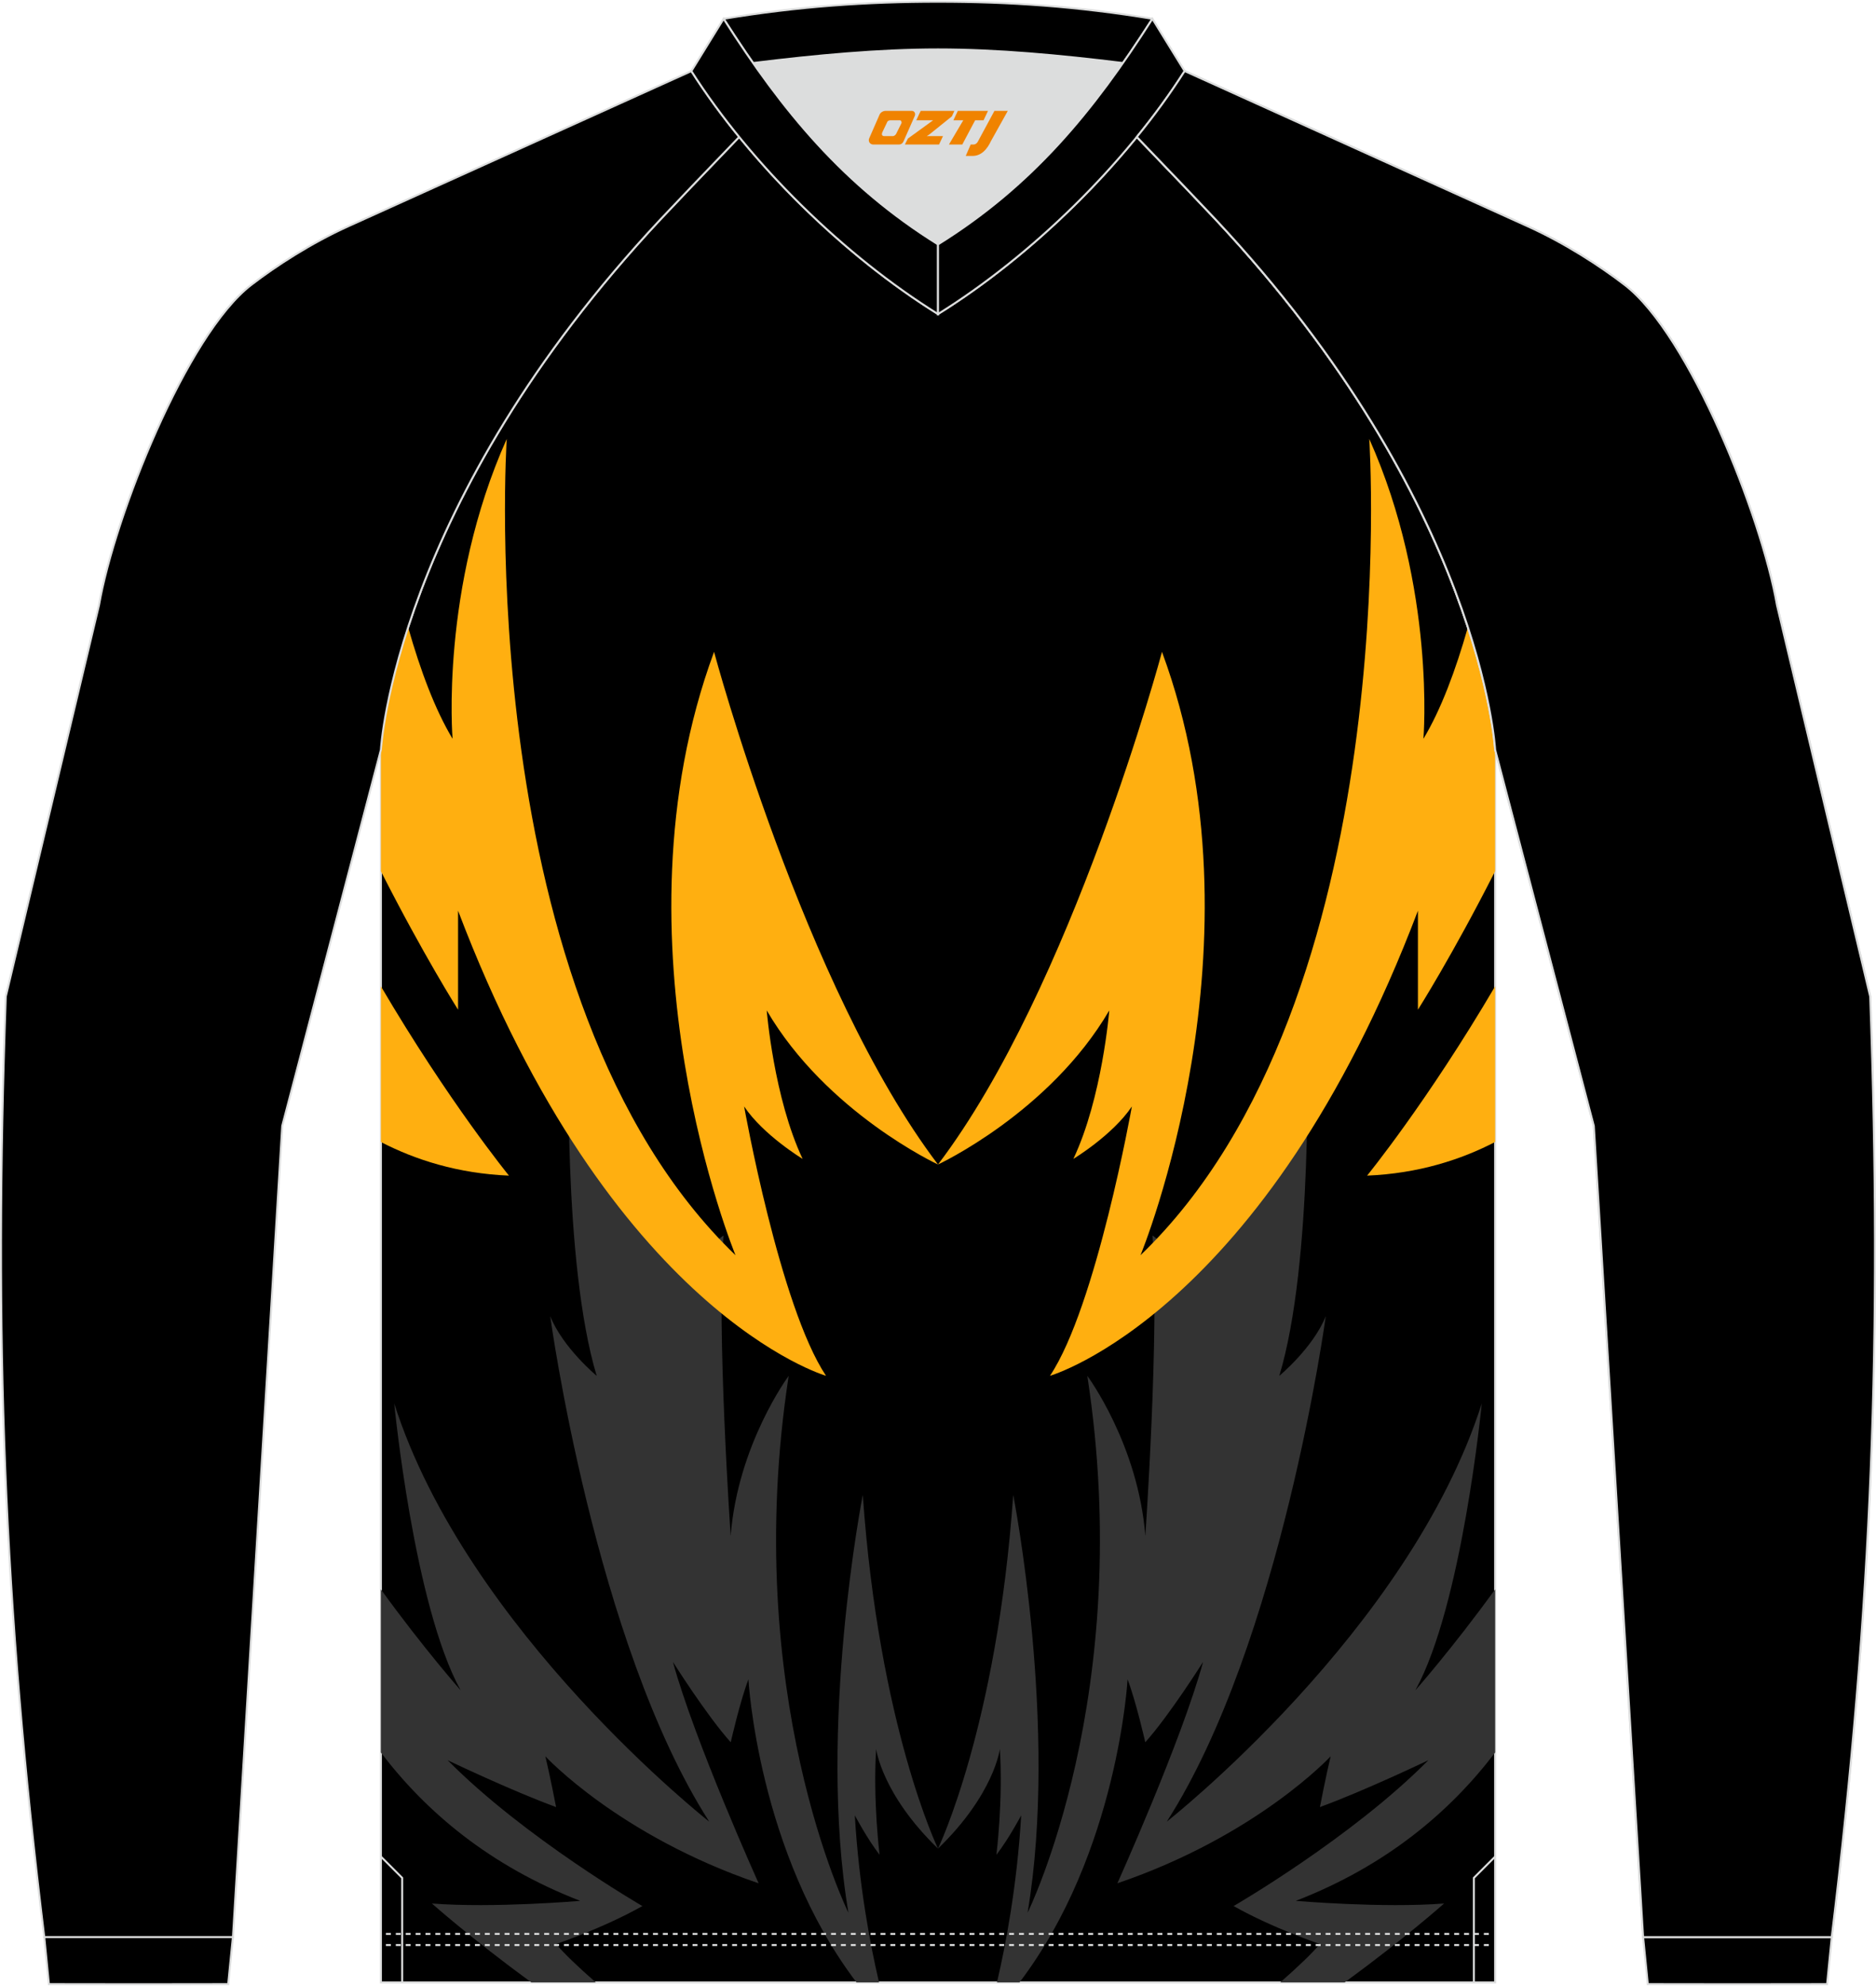
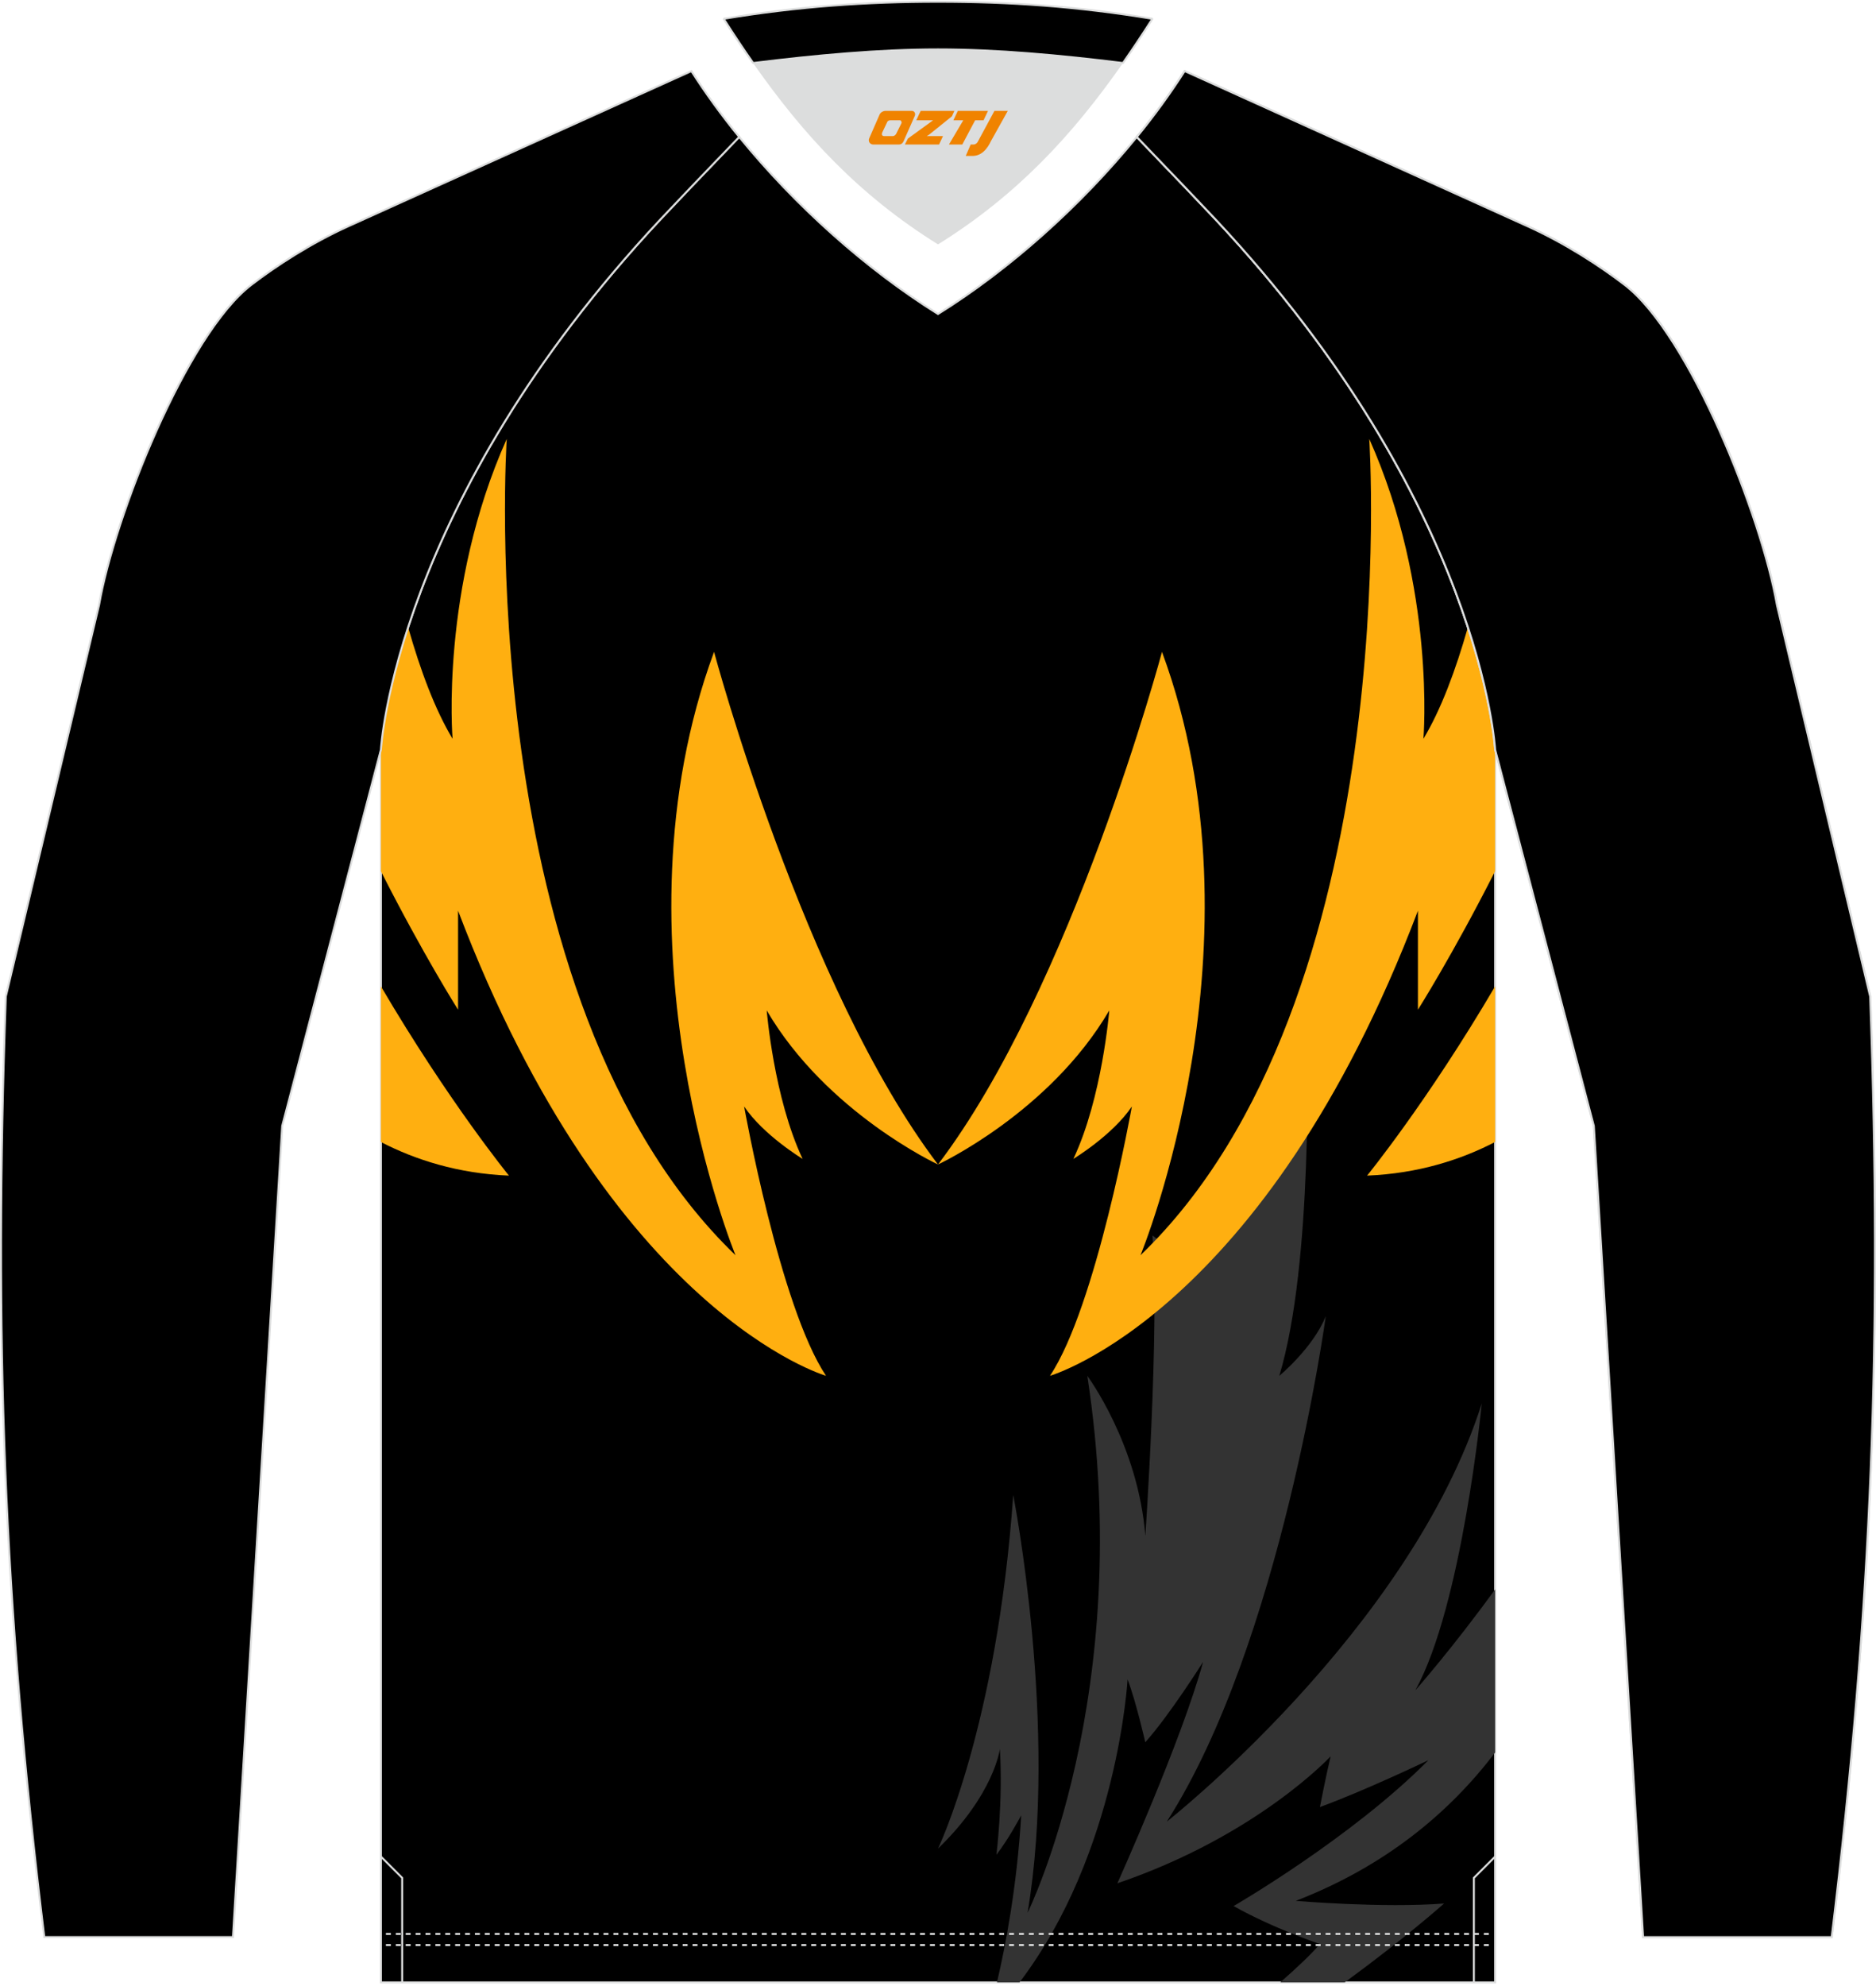
<svg xmlns="http://www.w3.org/2000/svg" version="1.1" id="图层_1" x="0px" y="0px" width="379.5px" height="401.5px" viewBox="0 0 379.32 401.02" enable-background="new 0 0 379.32 401.02" xml:space="preserve">
  <g>
    <path fill-rule="evenodd" clip-rule="evenodd" stroke="#DCDDDD" stroke-width="0.4" stroke-miterlimit="22.926" d="   M302.31,400.45v-249.1c0,0-2.63-49.69-56.66-107.31c-2.14-2.29-8.78-9.25-15.79-16.52c-11.34,13.92-25.73,26.78-40.2,35.79   c-14.47-9.01-28.86-21.86-40.2-35.79c-7.01,7.27-13.64,14.23-15.79,16.52c-54.02,57.63-56.65,107.31-56.65,107.31v249.1h112.64   H302.31z" />
    <g>
      <path fill-rule="evenodd" clip-rule="evenodd" fill="#333333" d="M189.66,373.41c0,0,11.91-24.59,15.21-71.46    c0,0,9.23,46.92,2.9,84.43c0,0,21.95-44.3,12.08-108.5c0,0,10.29,13.84,11.73,32.34c0,0,2.89-41.71,1.45-60.71    c0,0,3.84,2.66,7.04,7.93c0,0,21.52-26.01,24.17-46.92c0,0,1.37,44.42-5.57,67.36c0,0,6.86-5.69,9.4-12.07    c0,0-9.01,66.06-32.15,102.15c0,0,49.01-38.49,63.69-84.51c0,0-3.96,40.83-13.43,57.97c0,0,7.51-8.49,16.13-20.4v32.97    c-9.18,12.07-22.1,22.94-40.31,29.98c0,0,17.61,1.5,29.99,0.53c0,0-7.67,6.86-20.1,15.95h-13.04c3.54-3.1,6.4-5.82,8.03-7.76    c0,0-9.45-3.16-17.45-7.67c0,0,23.82-13.76,39.38-29.47c0,0-12.7,6.09-21.93,9.47c0,0,1.23-6.35,2.17-10.26    c0,0-14.81,16.03-43.12,25.66c0,0,13-28.87,17.33-44.74c0,0-6.79,10.79-11.69,16.24c0,0-1.89-8.31-3.58-12.71    c0,0-1.92,34.99-21.85,61.24h-4.56c1.72-7.32,4.05-19.39,4.9-33.76c0,0-2.52,4.77-5.01,7.97c0,0,1.36-10.87,0.7-21.39    C202.18,353.27,201.05,362.41,189.66,373.41z" />
      <g>
        <path fill-rule="evenodd" clip-rule="evenodd" fill="#FFAF10" d="M234.95,131.58c0,0-18.21,67.95-45.29,103.59     c0,0,22.54-10.46,34.63-31.13c0,0-1.42,17.67-7.26,30c0,0,7.96-4.81,11.83-10.6c0,0-7.21,40.45-16.56,54.43     c0,0,43.45-12.51,74.4-93.98c0,0,0,10.9,0,20c0,0,7.04-11.1,15.6-27.98v-24.56c0,0-0.5-9.39-5.5-24.74     c-2.48,8.72-5.45,16.66-8.99,22.54c0,0,2.57-30.38-10.95-60.6c0,0,7.5,113.23-46.26,164.96     C230.62,253.52,256.66,190.36,234.95,131.58z" />
        <path fill-rule="evenodd" clip-rule="evenodd" fill="#FFAF10" d="M276.42,237.42c0,0,12.21-14.96,25.89-38.26v31.46     C295.39,234.21,286.78,236.99,276.42,237.42z" />
      </g>
-       <path fill-rule="evenodd" clip-rule="evenodd" fill="#333333" d="M189.66,373.41c0,0-11.91-24.59-15.21-71.46    c0,0-9.23,46.92-2.9,84.43c0,0-21.95-44.3-12.08-108.5c0,0-10.29,13.84-11.73,32.34c0,0-2.89-41.71-1.45-60.71    c0,0-3.84,2.66-7.04,7.93c0,0-21.52-26.01-24.17-46.92c0,0-1.37,44.42,5.57,67.36c0,0-6.86-5.69-9.4-12.07    c0,0,9.01,66.06,32.15,102.15c0,0-49.01-38.49-63.69-84.51c0,0,3.96,40.83,13.43,57.97c0,0-7.51-8.49-16.13-20.4v32.97    c9.18,12.07,22.1,22.94,40.31,29.98c0,0-17.61,1.5-29.99,0.53c0,0,7.67,6.86,20.1,15.95h13.04c-3.54-3.1-6.4-5.82-8.03-7.76    c0,0,9.45-3.16,17.45-7.67c0,0-23.82-13.76-39.38-29.47c0,0,12.7,6.09,21.93,9.47c0,0-1.23-6.35-2.17-10.26    c0,0,14.81,16.03,43.12,25.66c0,0-13-28.87-17.33-44.74c0,0,6.79,10.79,11.69,16.24c0,0,1.89-8.31,3.58-12.71    c0,0,1.92,34.99,21.85,61.24h4.56c-1.72-7.32-4.05-19.39-4.9-33.76c0,0,2.52,4.77,5.01,7.97c0,0-1.36-10.87-0.7-21.39    C177.15,353.27,178.28,362.41,189.66,373.41z" />
      <g>
        <path fill-rule="evenodd" clip-rule="evenodd" fill="#FFAF10" d="M144.38,131.58c0,0,18.21,67.95,45.28,103.59     c0,0-22.54-10.46-34.63-31.13c0,0,1.42,17.67,7.26,30c0,0-7.96-4.81-11.83-10.6c0,0,7.21,40.45,16.56,54.43     c0,0-43.45-12.51-74.4-93.98c0,0,0,10.9,0,20c0,0-7.04-11.1-15.6-27.98v-24.57c0,0,0.5-9.39,5.5-24.73     c2.48,8.72,5.45,16.66,8.99,22.54c0,0-2.57-30.38,10.95-60.6c0,0-7.5,113.23,46.26,164.96     C148.71,253.52,122.67,190.36,144.38,131.58z" />
        <path fill-rule="evenodd" clip-rule="evenodd" fill="#FFAF10" d="M102.91,237.42c0,0-12.21-14.96-25.89-38.25v31.46     C83.94,234.21,92.55,236.99,102.91,237.42z" />
      </g>
    </g>
    <path fill-rule="evenodd" clip-rule="evenodd" fill="#DCDDDD" d="M189.66,49.24c15.89-9.89,27.13-21.97,37.39-36.65   c-12.7-1.56-25.43-2.75-37.39-2.75c-11.97,0-24.7,1.19-37.39,2.75C162.54,27.27,173.77,39.35,189.66,49.24z" />
    <path fill-rule="evenodd" clip-rule="evenodd" stroke="#DCDDDD" stroke-width="0.4" stroke-linejoin="bevel" stroke-miterlimit="22.926" d="   M227.06,12.59c2.01-2.88,3.99-5.86,5.96-8.94c-15.12-2.5-28.9-3.45-43.35-3.45s-28.23,0.95-43.35,3.45   c1.97,3.08,3.94,6.06,5.96,8.94c12.7-1.56,25.43-2.75,37.39-2.75S214.36,11.03,227.06,12.59z" />
-     <path fill-rule="evenodd" clip-rule="evenodd" stroke="#DCDDDD" stroke-width="0.4" stroke-miterlimit="22.926" d="   M47.09,391.29l-0.95,9.51c-12.08,0.03-24.17,0.03-36.25,0l-0.94-9.51C21.66,391.29,34.38,391.29,47.09,391.29z" />
-     <path fill-rule="evenodd" clip-rule="evenodd" stroke="#DCDDDD" stroke-width="0.4" stroke-miterlimit="22.926" d="   M332.23,391.29l0.95,9.51c12.08,0.03,24.17,0.03,36.25,0l0.95-9.51C357.66,391.29,344.95,391.29,332.23,391.29z" />
    <g>
      <path fill="none" stroke="#DCDDDD" stroke-width="0.4" stroke-linejoin="bevel" stroke-miterlimit="22.926" stroke-dasharray="1,1" d="    M78.03,392.9c74.51,0,149.01,0,223.51,0" />
      <path fill="none" stroke="#DCDDDD" stroke-width="0.4" stroke-linejoin="bevel" stroke-miterlimit="22.926" stroke-dasharray="1,1" d="    M78.03,390.65c74.51,0,149.01,0,223.51,0" />
    </g>
    <polyline fill="none" stroke="#DCDDDD" stroke-width="0.4" stroke-miterlimit="22.926" points="81.32,400.5 81.32,379.33    77.02,375.03  " />
    <polyline fill="none" stroke="#DCDDDD" stroke-width="0.4" stroke-miterlimit="22.926" points="298.01,400.5 298.01,379.33    302.31,375.03  " />
    <path fill-rule="evenodd" clip-rule="evenodd" stroke="#DCDDDD" stroke-width="0.4" stroke-miterlimit="22.926" d="   M149.46,27.53c-7.01,7.27-13.64,14.23-15.79,16.52c-54.02,57.62-56.65,107.3-56.65,107.3l-19.95,76.01L47.1,391.29H8.95   C0.71,323.93-1.26,269.87,1.17,201.23l18.85-79.1c3.08-17.85,17.7-54.67,30.79-64.71c4.92-3.78,12.03-8.42,19.65-11.86l69.34-31.34   C142.66,18.7,145.91,23.17,149.46,27.53z" />
    <path fill="none" stroke="#DCDDDD" stroke-width="0.4" stroke-miterlimit="22.926" d="M229.86,27.53   c7.01,7.27,13.64,14.23,15.79,16.52c54.03,57.62,56.66,107.31,56.66,107.31l19.95,76.01l9.97,163.93h38.14   c8.23-67.36,10.21-121.42,7.78-190.06l-18.85-79.1c-3.08-17.85-17.7-54.67-30.79-64.71c-4.92-3.78-12.03-8.42-19.65-11.86   l-69.33-31.36C236.67,18.7,233.42,23.17,229.86,27.53z" />
-     <path fill-rule="evenodd" clip-rule="evenodd" stroke="#DCDDDD" stroke-width="0.4" stroke-miterlimit="22.926" d="   M146.31,3.65l-6.52,10.57c12,18.8,30.86,37.28,49.87,49.1V49.24C170.66,37.41,158.31,22.45,146.31,3.65z" />
-     <path fill-rule="evenodd" clip-rule="evenodd" stroke="#DCDDDD" stroke-width="0.4" stroke-miterlimit="22.926" d="   M233.01,3.65l6.52,10.57c-12,18.8-30.86,37.28-49.87,49.1V49.24C208.67,37.41,221.02,22.45,233.01,3.65z" />
    <path fill-rule="evenodd" clip-rule="evenodd" stroke="#DCDDDD" stroke-width="0.4" stroke-miterlimit="22.926" d="   M229.86,27.53c7.01,7.27,13.64,14.23,15.79,16.52c54.03,57.62,56.66,107.31,56.66,107.31l19.95,76.01l9.97,163.93h38.14   c8.23-67.36,10.21-121.42,7.78-190.06l-18.85-79.1c-3.08-17.85-17.7-54.67-30.79-64.71c-4.92-3.78-12.03-8.42-19.65-11.86   l-69.33-31.36C236.67,18.7,233.42,23.17,229.86,27.53z" />
  </g>
  <g>
    <path fill="#F08300" d="M201.07,22.26l-3.4,6.3c-0.2,0.3-0.5,0.5-0.8,0.5h-0.6l-1,2.3h1.2c2,0.1,3.2-1.5,3.9-3L203.77,22.26h-2.5L201.07,22.26z" />
    <polygon fill="#F08300" points="193.87,22.26 ,199.77,22.26 ,198.87,24.16 ,197.17,24.16 ,194.57,29.06 ,191.87,29.06 ,194.77,24.16 ,192.77,24.16 ,193.67,22.26" />
    <polygon fill="#F08300" points="187.87,27.36 ,187.37,27.36 ,187.87,27.06 ,192.47,23.36 ,192.97,22.26 ,186.17,22.26 ,185.87,22.86 ,185.27,24.16 ,188.07,24.16 ,188.67,24.16 ,183.57,27.86    ,182.97,29.06 ,189.57,29.06 ,189.87,29.06 ,190.67,27.36" />
    <path fill="#F08300" d="M184.37,22.26H179.07C178.57,22.26,178.07,22.56,177.87,22.96L175.77,27.76C175.47,28.36,175.87,29.06,176.57,29.06h5.2c0.4,0,0.7-0.2,0.9-0.6L184.97,23.26C185.17,22.76,184.87,22.26,184.37,22.26z M182.27,24.76L181.17,26.96C180.97,27.26,180.67,27.36,180.57,27.36l-1.8,0C178.57,27.36,178.17,27.26,178.37,26.66l1-2.1c0.1-0.3,0.4-0.4,0.7-0.4h1.9   C182.17,24.16,182.37,24.46,182.27,24.76z" />
  </g>
</svg>